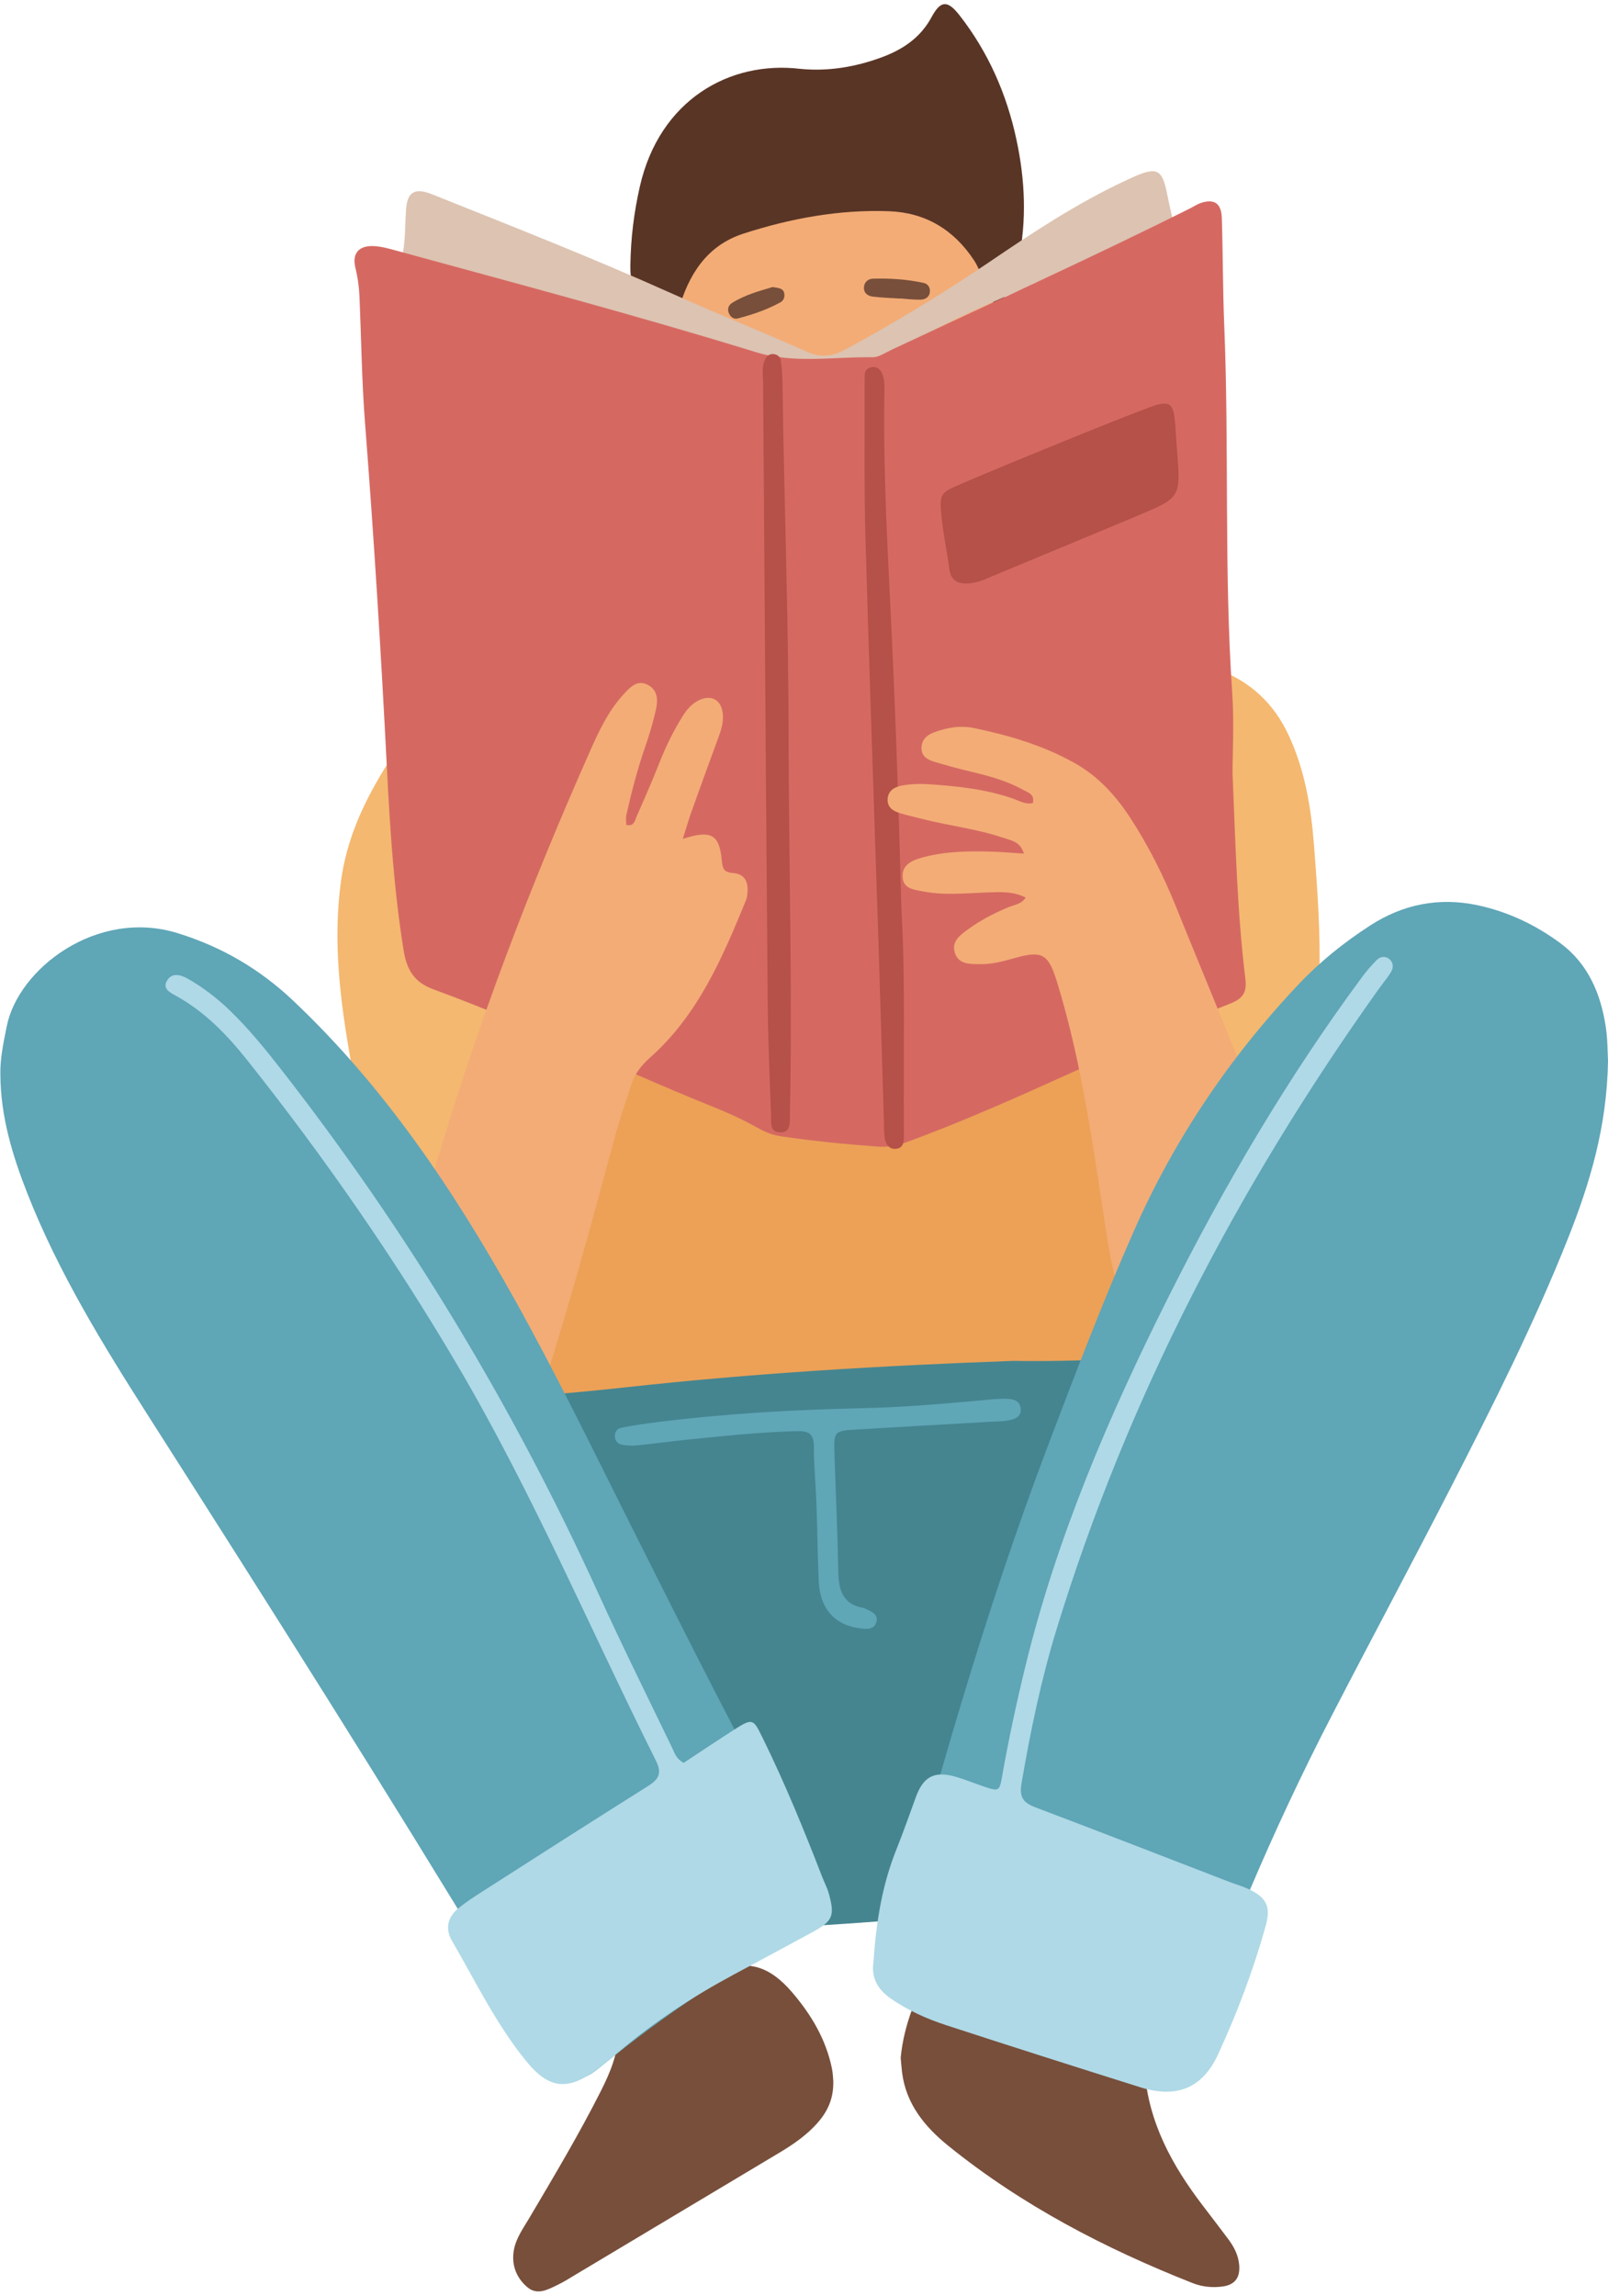
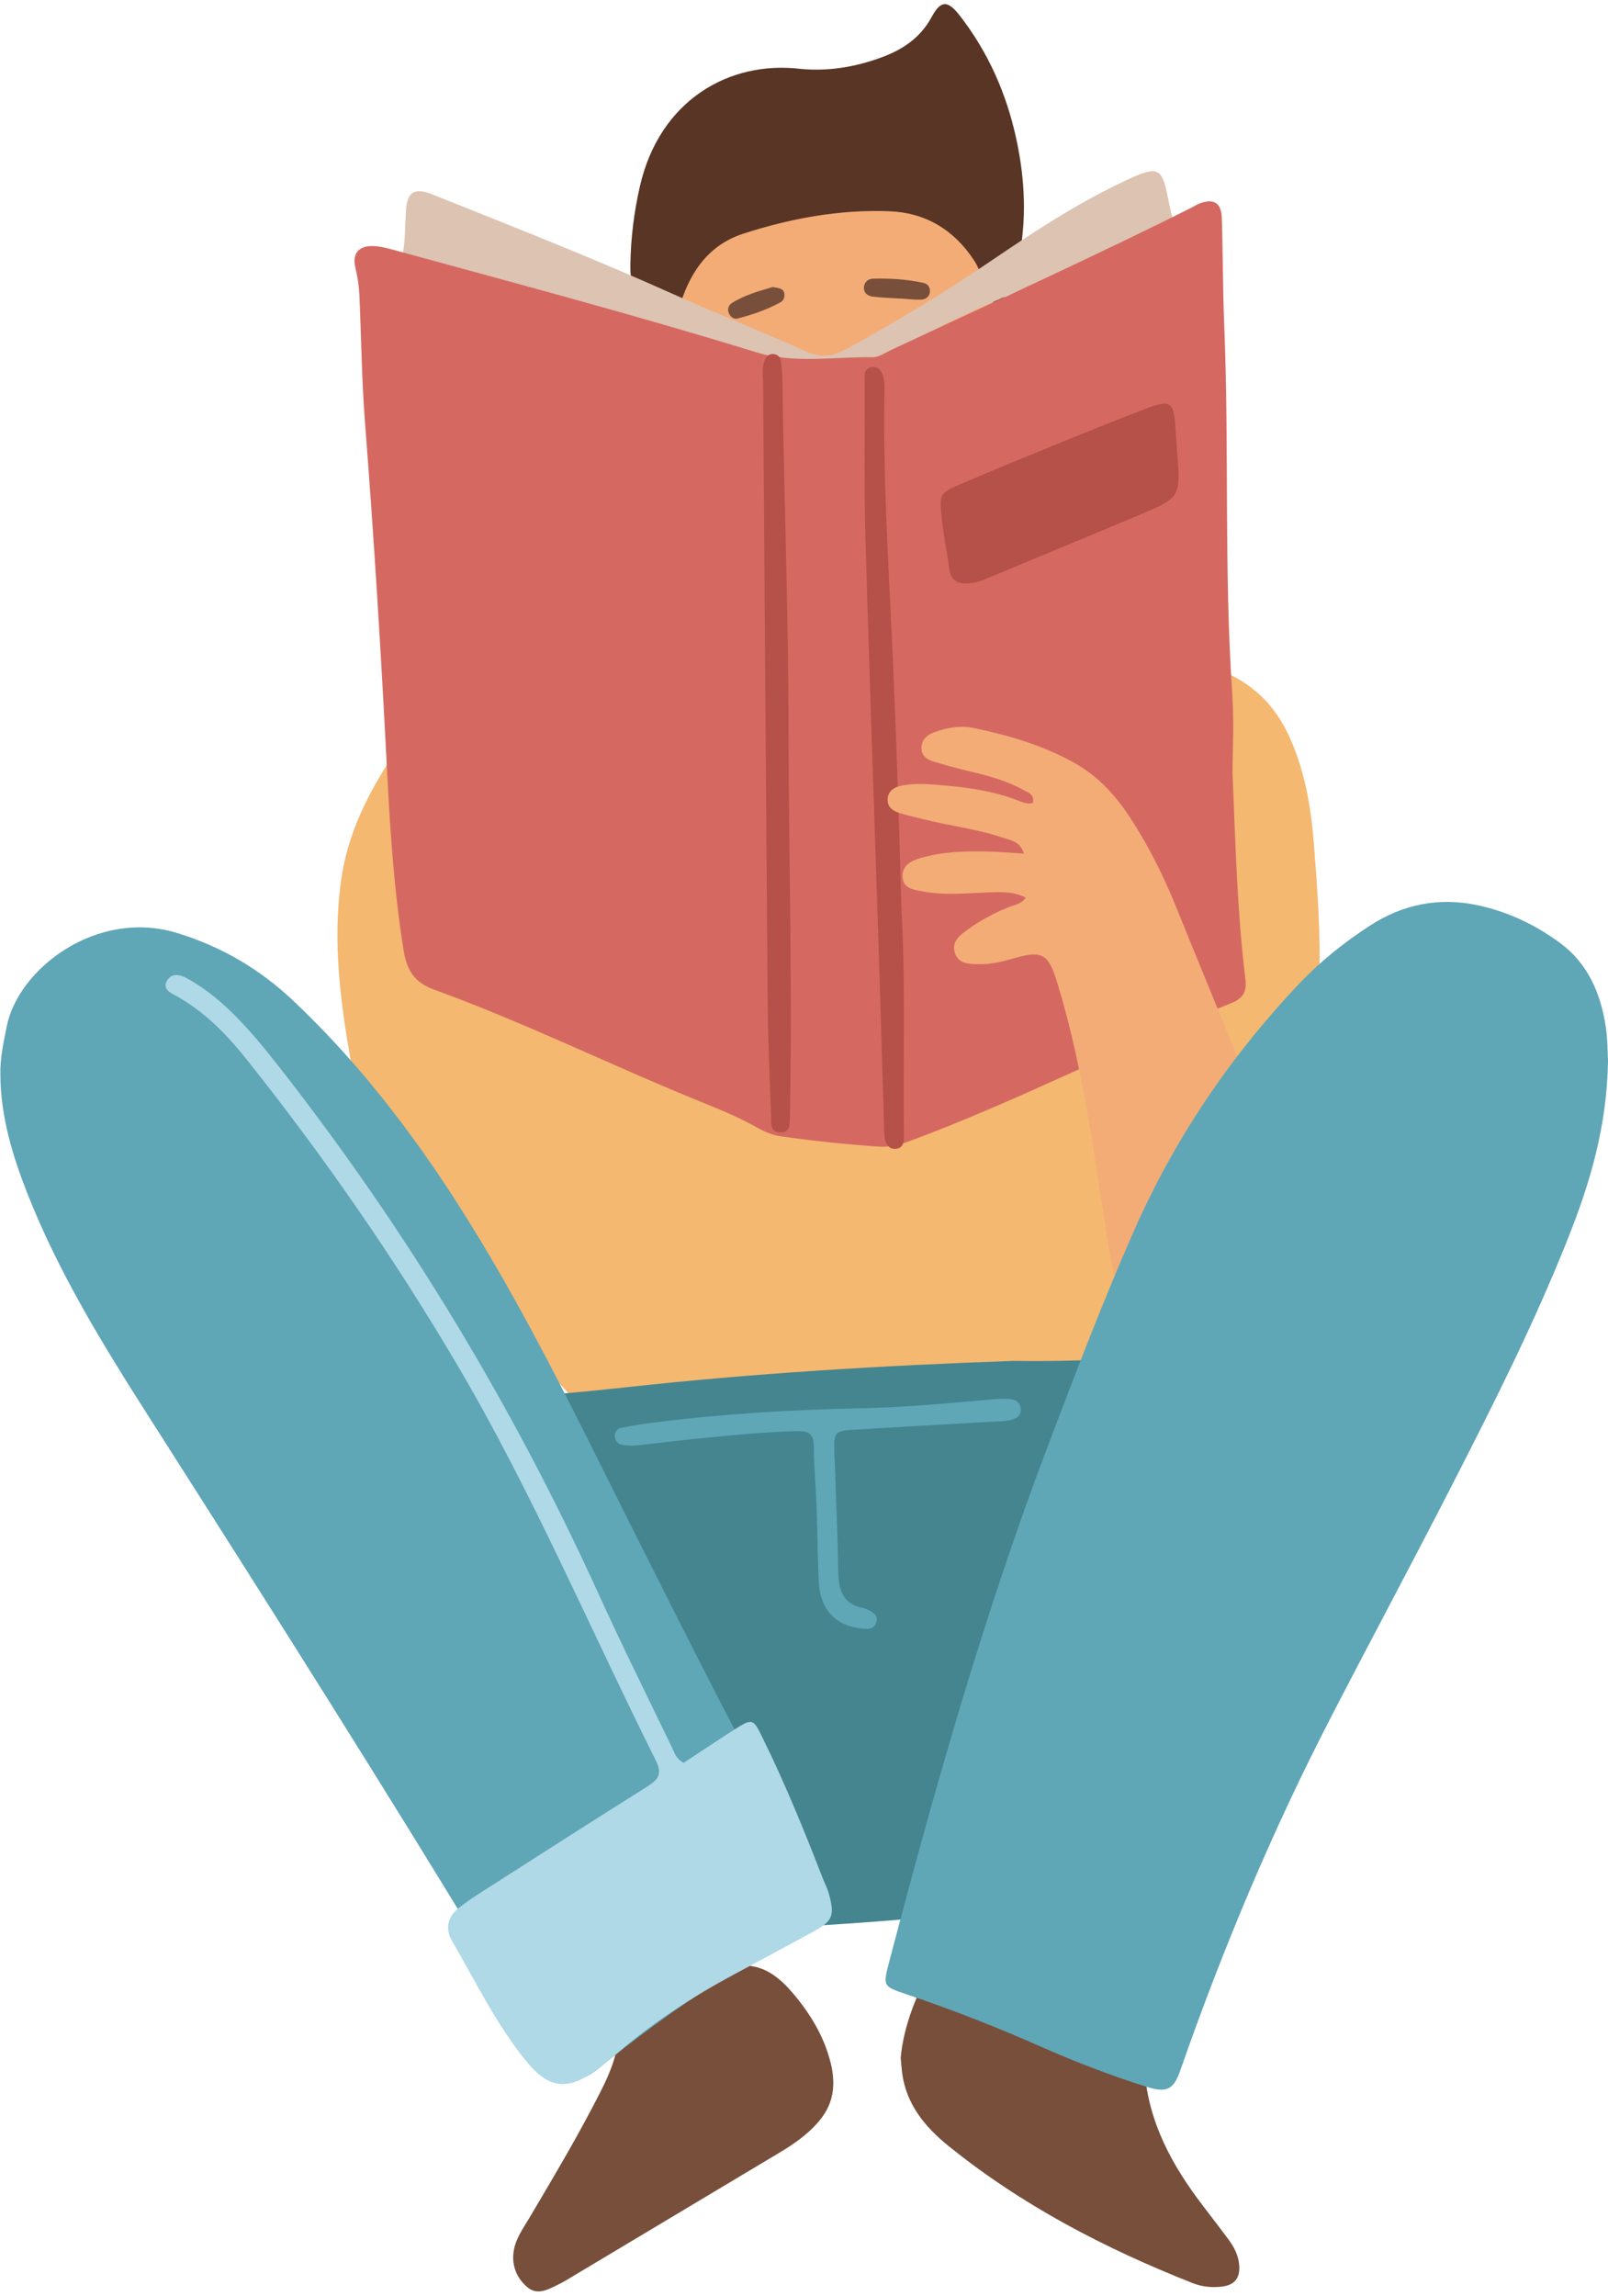
<svg xmlns="http://www.w3.org/2000/svg" height="1343.6" preserveAspectRatio="xMidYMid meet" version="1.0" viewBox="531.8 332.8 941.2 1343.6" width="941.2" zoomAndPan="magnify">
  <g>
    <g>
      <path d="M 1250.051 745.621 C 1246.988 740.551 1244.379 738.051 1239.031 738.078 C 1242.148 741.891 1244.93 744.09 1250.051 745.621 Z M 840.465 805.352 C 851.457 805.02 858.586 801.828 867.32 793.762 C 856.77 797.422 849.336 799.871 840.465 805.352 Z M 802.762 796.5 C 793.023 799.852 793.023 799.852 787.699 807.969 C 793.379 805.309 802.184 807.09 802.762 796.5 Z M 825.023 741.84 C 813.168 742.449 806.148 747.039 800.406 754.352 C 808.516 752.059 817.535 751.711 825.023 741.84 Z M 785.914 1025.941 C 781.918 1028.469 783.648 1031.891 784.812 1035 C 788.652 1045.238 790.453 1056.219 795.98 1065.859 C 797.84 1069.102 799.066 1072.551 794.906 1074.828 C 791.133 1076.91 788.004 1074.898 786.031 1071.75 C 783.938 1068.398 782.184 1064.77 780.801 1061.059 C 778.715 1055.469 777.211 1049.66 775.23 1044.02 C 769.105 1026.551 766.059 1007.75 752.633 993.461 C 742.215 982.371 739.621 967.871 737.121 953.711 C 730.969 918.801 726.477 883.891 731.418 848.172 C 734.727 824.262 744.07 803.609 756.438 783.309 C 767.082 765.84 780.109 751.238 796.812 739.891 C 814.531 727.859 833.18 723.762 852.484 736.469 C 856.367 739.031 860.074 738.289 863.945 737.719 C 906.371 731.52 949.039 727.52 991.754 724.039 C 1027.531 721.121 1063.352 718.699 1099.121 715.711 C 1130.48 713.102 1161.84 712.578 1193.289 713.73 C 1211.461 714.398 1228.691 718.16 1245.602 724.84 C 1264.262 732.211 1277.5 744.781 1285.922 762.738 C 1295.621 783.379 1299.219 805.449 1300.961 827.93 C 1302.922 853.289 1304.75 878.66 1304.07 904.141 C 1303.961 908.109 1303.602 912.469 1304.98 916.012 C 1309.922 928.602 1304.852 940.141 1299.66 950.289 C 1296.141 957.148 1295.488 963.09 1295.852 969.93 C 1296.969 991.48 1295.039 1012.691 1290.34 1033.789 C 1284.422 1060.352 1270.48 1081.289 1248.699 1097.359 C 1220.078 1118.488 1188.961 1135.289 1156.949 1150.488 C 1115.031 1170.379 1072.41 1188.559 1026.852 1198.629 C 965.641 1212.172 912.41 1198.539 868.453 1152.32 C 837.215 1119.48 810.789 1083.621 794.562 1040.891 C 792.797 1036.238 790.668 1031.719 788.535 1027.219 C 788.238 1026.59 786.953 1026.422 785.914 1025.941" fill="#f4b870" />
    </g>
    <g>
-       <path d="M 793.117 1171.121 C 784.219 1182.512 777.27 1194.961 771.965 1208.371 C 770.316 1212.531 768.355 1216.57 766.422 1220.609 C 764.77 1224.051 762.148 1226.461 758.145 1225.07 C 754.059 1223.648 753.59 1220.301 754.871 1216.5 C 756.941 1210.359 758.895 1204.191 760.992 1198.059 C 782.672 1134.801 810.949 1074.34 838.824 1013.691 C 850.242 988.852 862.758 964.5 870.254 937.941 C 874.875 921.559 883.773 906.941 893.113 892.75 C 897.223 886.5 901.301 880.301 904.191 873.32 C 906.473 867.809 909.254 862.672 915.73 860.422 C 922.152 858.199 925.656 852.141 929.551 847.141 C 956.352 812.789 993.301 797.52 1034.941 795.57 C 1082.891 793.32 1123.57 811.289 1153.969 849.66 C 1169.238 868.93 1180.449 890.609 1190.512 912.922 C 1218.691 975.379 1240.102 1040.012 1251.73 1107.648 C 1254.941 1126.301 1256.41 1145.262 1255.961 1164.23 C 1255.449 1185.301 1251.02 1190.949 1231.379 1198.441 C 1212.148 1205.781 1192.129 1209.941 1171.82 1212.02 C 1135.641 1215.738 1099.398 1218.969 1063.129 1221.648 C 1005.859 1225.879 948.543 1221.109 891.246 1221.512 C 878.246 1221.602 865.527 1218.629 853.23 1214.359 C 835.359 1208.148 828.516 1198.98 827.531 1180.109 C 827.348 1176.648 828.004 1173.16 827.98 1169.68 C 827.961 1167.02 829.699 1163.23 825.281 1162.531 C 822.039 1162.02 818.262 1160.648 815.617 1164.172 C 814.438 1165.738 813.539 1167.52 812.516 1169.211 C 805.363 1181 803.777 1181.172 793.117 1171.121" fill="#eca157" />
-     </g>
+       </g>
    <g>
      <path d="M 1125.012 1129.211 C 1160.98 1129.852 1200.809 1127.469 1240.66 1125.578 C 1248.141 1125.23 1256.172 1123.738 1258.578 1134.07 C 1259.27 1137.051 1261.648 1137.488 1264.102 1138.172 C 1273.91 1140.891 1276.719 1148.609 1277.531 1157.559 C 1278.25 1165.59 1277.141 1173.422 1275.23 1181.262 C 1267.301 1213.801 1255.871 1245.148 1242.828 1275.922 C 1225.91 1315.859 1207.25 1355 1187.672 1393.711 C 1184.078 1400.82 1179.852 1407.609 1176.262 1414.73 C 1166.98 1433.078 1151.871 1442.699 1131.898 1446.469 C 1102.941 1451.941 1073.738 1455.129 1044.41 1457.34 C 1021.539 1459.07 998.645 1460.422 975.754 1461.828 C 962.605 1462.641 962.797 1462.441 956.699 1450.27 C 949.758 1436.41 940.609 1423.93 931.574 1411.379 C 898.086 1364.859 861.781 1320.379 831.645 1271.43 C 815.051 1244.48 801.258 1216.512 793.844 1185.641 C 792.566 1180.309 791.363 1174.922 790.809 1169.488 C 789.48 1156.57 793.352 1152.07 806.34 1151.648 C 837.254 1150.66 868.023 1147.969 898.758 1144.602 C 972.648 1136.512 1046.789 1132 1125.012 1129.211" fill="#458590" />
    </g>
    <g>
      <path d="M 913.828 531.922 C 914.582 513.422 916.938 495.18 920.746 477.121 C 921.156 475.172 921.59 473.23 921.977 471.27 C 932.906 416.43 989.594 394.961 1035.07 409.199 C 1124.73 437.27 1141.629 542.32 1100.23 597.34 C 1082.648 620.699 1064.238 642.191 1036.602 654.34 C 1010.531 665.809 987.652 662.949 966.156 643.98 C 932.316 614.102 911.938 578.281 913.828 531.922" fill="#f3ac76" />
    </g>
    <g>
      <path d="M 1000.473 373.125 C 1016.652 374.656 1032.32 372.008 1047.453 366.5 C 1059.855 361.973 1070.453 355.102 1077.07 342.82 C 1082.375 332.98 1086.418 332.766 1093.445 341.766 C 1110.27 363.328 1121.012 387.777 1126.746 414.5 C 1131.836 438.188 1132.852 461.855 1127.887 485.711 C 1126.336 493.117 1124.5 500.371 1119.844 506.391 C 1115.699 511.746 1111.688 510.914 1109.469 504.422 C 1107.234 497.848 1105.816 491.035 1101.867 485.055 C 1090.02 467.129 1073.379 457.168 1052.082 456.41 C 1022.934 455.352 994.43 460.625 966.859 469.551 C 945.562 476.457 934.691 493.59 928.961 514.395 C 927.848 518.445 927.473 522.324 930.805 525.516 C 933.688 528.285 935.281 531.066 931.418 534.141 C 928.449 536.492 925.699 535.434 923.758 532.695 C 919.441 526.621 909.723 528.418 906.684 519.84 C 902.965 509.348 900.617 498.832 900.777 487.73 C 901.004 472.238 902.887 456.973 906.344 441.84 C 917.863 391.348 958.824 368.047 1000.473 373.125" fill="#593526" />
    </g>
    <g>
      <path d="M 1042.941 545.879 C 1047.422 554.512 1051.621 562.41 1061.73 564.988 C 1064.852 565.789 1067.922 568.988 1065.629 573.211 C 1063.629 576.922 1060.109 577.102 1056.512 575.91 C 1053.211 574.809 1049.66 573.988 1046.789 572.148 C 1033.621 563.738 1018.25 565.199 1003.898 562.109 C 998.82 561.02 995.504 564.531 991.59 566.41 C 987.555 568.359 983.707 570.68 979.777 572.84 C 976.344 574.719 972.789 574.961 970.398 571.602 C 967.426 567.422 969.785 563.961 973.262 561.422 C 977.566 558.27 982.133 555.48 986.301 552.719 C 985.555 548.852 982.832 548.461 980.609 547.609 C 960.145 539.77 939.668 531.949 919.16 524.219 C 915.141 522.711 911.363 520.34 908.043 526.469 C 904.969 532.141 899.375 529.23 894.594 527.941 C 869.062 521.059 843.797 513.43 820.141 501.34 C 809.812 496.059 798.852 493.141 787.461 491.211 C 782.941 490.449 779.754 490.27 777.996 495.172 C 776.941 498.109 774.816 500.141 771.926 501.422 C 769.527 502.469 767.207 502.98 764.941 501.199 C 762.746 499.48 761.574 496.801 762.812 494.609 C 769.797 482.238 768.477 468.648 769.477 455.301 C 770.25 444.949 774.754 442.531 784.676 446.5 C 831.848 465.359 879.133 483.922 925.5 504.75 C 951.398 516.391 977.809 526.891 1003.719 538.5 C 1012.371 542.371 1019.141 541.461 1027.391 536.949 C 1055.859 521.391 1083.559 504.691 1110.398 486.469 C 1135.961 469.109 1161.75 452.031 1189.84 438.852 C 1192.102 437.789 1194.352 436.719 1196.641 435.75 C 1208.91 430.551 1212.109 432.121 1214.828 445.75 C 1217.852 460.93 1221.66 475.871 1226.941 490.43 C 1227.449 491.84 1228.109 493.191 1228.531 494.621 C 1229.41 497.648 1229.59 500.84 1226.41 502.488 C 1222.371 504.602 1219.75 501.91 1217.98 498.711 C 1216.539 496.109 1215.641 493.219 1214.602 490.422 C 1209.84 477.641 1200.27 473.949 1188.051 480.309 C 1175.602 486.789 1164.711 495.539 1153.578 503.961 C 1148.762 507.609 1143.719 510.012 1141.672 501.102 C 1140.449 495.781 1137.219 498.781 1135 499.781 C 1117.719 507.512 1100.301 514.98 1083.371 523.41 C 1069.57 530.27 1056.379 538.352 1042.941 545.879" fill="#ddc3b1" />
    </g>
    <g>
      <path d="M 1253.23 785.129 C 1255.039 829.148 1256.059 867.531 1260.75 905.648 C 1261.73 913.59 1259.25 917.191 1251.949 920.078 C 1188.031 945.352 1127.059 977.512 1062.461 1001.23 C 1056.77 1003.32 1051.621 1004.238 1045.328 1003.789 C 1026.422 1002.422 1007.609 1000.539 988.859 997.77 C 983.801 997.031 979.617 995.289 975.145 992.77 C 966.086 987.66 956.465 983.441 946.793 979.551 C 892.727 957.809 840.449 931.809 785.656 911.852 C 774.207 907.68 769.867 900.398 768.012 888.789 C 762.402 853.762 760.109 818.488 758.312 783.148 C 754.875 715.469 750.711 647.852 745.453 580.281 C 743.523 555.461 743.266 530.5 742.168 505.609 C 741.93 500.148 741.102 494.809 739.805 489.422 C 737.73 480.809 742.07 476.23 751.16 476.852 C 755.578 477.141 759.973 478.43 764.281 479.609 C 834.406 498.801 904.68 517.449 974.176 538.871 C 996.625 545.789 1019.699 541.531 1042.5 541.871 C 1046.16 541.922 1049.93 539.238 1053.52 537.559 C 1112.148 510.09 1171.16 483.43 1229.051 454.398 C 1230.828 453.5 1232.512 452.328 1234.371 451.691 C 1242.441 448.922 1246.68 451.629 1246.961 460.441 C 1247.621 481.371 1247.52 502.32 1248.379 523.238 C 1251.32 594.949 1248.18 666.789 1253.059 738.48 C 1254.238 755.84 1253.23 773.359 1253.23 785.129" fill="#d56962" />
    </g>
    <g>
-       <path d="M 931.473 823.691 C 948.062 818.422 952.832 821.02 954.277 836.289 C 954.738 841.16 955.465 843.309 960.742 843.699 C 968.645 844.281 970.004 849.988 969.195 856.68 C 969.078 857.66 968.836 858.66 968.461 859.57 C 954.652 893.328 940.348 926.852 912.219 951.789 C 907.148 956.281 903.402 961.191 901.355 967.449 C 897.957 977.859 894.359 988.219 891.523 998.789 C 878.355 1047.852 864.934 1096.84 849.527 1145.25 C 846.363 1155.191 842.047 1164.77 838.023 1174.41 C 836.414 1178.27 833.504 1181.199 828.906 1180.852 C 824.25 1180.5 821.812 1176.891 820.887 1173 C 810.766 1130.379 790.547 1090.648 785.031 1046.699 C 783.586 1035.148 784.062 1024.148 787.414 1012.852 C 811.832 930.578 842.418 850.621 877.219 772.238 C 882.473 760.398 887.973 748.66 896.961 738.961 C 900.855 734.762 904.797 730.449 910.938 733.57 C 916.797 736.539 916.996 742.488 915.75 748.012 C 914.109 755.27 912.012 762.469 909.562 769.5 C 904.973 782.699 901.465 796.18 898.406 809.781 C 897.992 811.621 898.348 813.641 898.348 815.52 C 903.004 816.672 903.402 812.949 904.453 810.559 C 909.07 800.078 913.676 789.59 917.871 778.941 C 921.535 769.621 925.91 760.719 931.18 752.23 C 933.578 748.371 936.438 744.852 940.539 742.77 C 948.254 738.859 954.414 742.539 954.93 751.211 C 955.203 755.789 953.906 760.039 952.332 764.301 C 946.98 778.77 941.723 793.281 936.539 807.82 C 934.758 812.82 933.297 817.941 931.473 823.691" fill="#f3ac76" />
-     </g>
+       </g>
    <g>
      <path d="M 1220.719 596.172 C 1222.988 623.852 1223.031 623.949 1197.949 634.48 C 1168.18 646.98 1138.301 659.25 1108.52 671.738 C 1105.738 672.898 1103.051 673.75 1100.02 674.09 C 1093.09 674.871 1088.398 673.289 1087.379 665.371 C 1086.059 655.031 1083.77 644.789 1082.82 634.43 C 1081.68 621.988 1082.211 621.211 1093.539 616.34 C 1113.16 607.898 1132.941 599.809 1152.73 591.75 C 1169.75 584.82 1186.801 577.922 1203.988 571.41 C 1216.48 566.672 1218.801 568.359 1219.691 581.281 C 1220.031 586.238 1220.379 591.211 1220.719 596.172" fill="#b55148" />
    </g>
    <g>
      <path d="M 1059.41 864.852 C 1061.82 904.57 1060.48 950.922 1060.91 997.25 C 1060.941 1001.109 1060.559 1004.66 1056.238 1005.102 C 1052.102 1005.512 1050.129 1002.262 1049.609 998.512 C 1049.211 995.57 1049.281 992.559 1049.191 989.578 C 1048.078 953.219 1047.039 916.871 1045.871 880.52 C 1043.359 802.84 1040.559 725.172 1038.359 647.48 C 1037.52 617.602 1037.98 587.68 1037.852 557.781 C 1037.852 555.801 1037.828 553.801 1037.961 551.82 C 1038.102 549.52 1039.711 548.18 1041.68 547.711 C 1044.379 547.078 1046.641 548.391 1047.828 550.781 C 1049.898 554.941 1049.512 559.559 1049.441 564 C 1048.699 610.871 1051.559 657.641 1053.762 704.422 C 1056.172 755.68 1057.871 806.961 1059.41 864.852" fill="#b55148" />
    </g>
    <g>
      <path d="M 993.359 768.762 C 993.617 840.469 995.625 912.18 994.188 983.91 C 994.176 984.41 994.219 984.91 994.191 985.398 C 993.957 989.73 994.918 995.551 988.574 995.5 C 982.02 995.449 983.289 989.219 983.129 985.129 C 982.281 963.238 981.344 941.34 981.156 919.441 C 980.137 798.91 979.312 678.379 978.48 557.84 C 978.445 552.922 977.449 547.828 979.641 543.129 C 980.457 541.379 981.953 539.898 984.297 539.988 C 986.586 540.07 988.418 541.559 988.719 543.309 C 989.469 547.691 989.738 552.18 989.801 556.629 C 990.762 627.352 993.504 698.031 993.359 768.762" fill="#b55148" />
    </g>
    <g>
      <path d="M 1132.172 858.102 C 1124.77 854.262 1116.988 854.82 1109.211 855.09 C 1096.77 855.531 1084.328 856.898 1071.922 854.449 C 1066.469 853.371 1060.289 852.941 1060.102 845.66 C 1059.922 838.93 1065.512 836.41 1070.82 834.879 C 1083.859 831.102 1097.34 830.82 1110.801 831.141 C 1117.25 831.289 1123.691 831.891 1131.109 832.352 C 1129.012 825.141 1123.359 824.578 1118.539 822.949 C 1103.391 817.84 1087.449 816.09 1072.02 812.16 C 1067.672 811.051 1063.289 810.078 1059 808.801 C 1055.039 807.629 1051.309 805.711 1051.34 800.879 C 1051.371 795.27 1055.762 793.18 1060.25 792.422 C 1065.109 791.59 1070.18 791.398 1075.102 791.73 C 1092.02 792.859 1108.852 794.57 1125.02 800.262 C 1128.609 801.531 1132.172 803.781 1136.359 802.738 C 1137.551 797.449 1133.371 796.551 1130.75 795.078 C 1121.102 789.699 1110.52 786.859 1099.84 784.328 C 1092.578 782.609 1085.371 780.621 1078.23 778.469 C 1074.23 777.262 1070.891 774.961 1071.172 770.078 C 1071.43 765.539 1074.43 762.91 1078.371 761.441 C 1085.961 758.602 1093.84 757.211 1101.859 758.871 C 1122.422 763.129 1142.422 769.031 1160.879 779.391 C 1174.711 787.172 1185 798.539 1193.52 811.641 C 1204.148 827.988 1212.859 845.398 1220.141 863.422 C 1245.68 926.672 1272.77 989.32 1294.461 1054.09 C 1297.922 1064.43 1298.859 1074.461 1295.391 1084.77 C 1290.449 1099.41 1279.379 1108.309 1265.059 1110.75 C 1248.059 1113.648 1237.859 1123.961 1228.828 1136.859 C 1228.25 1137.68 1227.66 1138.48 1227.078 1139.289 C 1223.59 1144.102 1220.289 1150.809 1213.57 1149.25 C 1206.84 1147.691 1201.52 1142.391 1199.551 1135.148 C 1192.609 1109.711 1184.129 1084.699 1180.031 1058.488 C 1172.102 1007.828 1165.719 956.859 1150.531 907.59 C 1145.512 891.301 1142.172 888.859 1126.031 893.391 C 1119.27 895.289 1112.512 897.16 1105.52 897.039 C 1099.699 896.949 1092.711 897.441 1090.602 890.039 C 1088.77 883.621 1093.828 880.051 1098.262 876.781 C 1105.512 871.441 1113.461 867.309 1121.762 863.82 C 1125.32 862.32 1129.57 862.09 1132.172 858.102" fill="#f3ac76" />
    </g>
    <g>
-       <path d="M 1058.988 1537.059 C 1060.859 1517.172 1068.859 1498.5 1078.941 1480.59 C 1082.691 1473.941 1089.16 1472.648 1095.852 1473.871 C 1127.07 1479.57 1156.391 1490.211 1182.27 1509.02 C 1194.289 1517.762 1200.672 1530.379 1201.781 1544.73 C 1204.102 1574.922 1217.781 1599.852 1235.551 1623.199 C 1240.68 1629.941 1245.879 1636.641 1250.93 1643.449 C 1254.238 1647.898 1256.699 1652.809 1257.141 1658.449 C 1257.711 1665.738 1254.629 1669.91 1247.43 1670.898 C 1241.449 1671.719 1235.5 1671.129 1229.781 1668.871 C 1178.531 1648.641 1130.031 1623.41 1087 1588.68 C 1073.23 1577.57 1062.051 1564.129 1059.781 1545.449 C 1059.48 1542.98 1059.309 1540.488 1058.988 1537.059" fill="#784f3b" />
+       <path d="M 1058.988 1537.059 C 1060.859 1517.172 1068.859 1498.5 1078.941 1480.59 C 1082.691 1473.941 1089.16 1472.648 1095.852 1473.871 C 1194.289 1517.762 1200.672 1530.379 1201.781 1544.73 C 1204.102 1574.922 1217.781 1599.852 1235.551 1623.199 C 1240.68 1629.941 1245.879 1636.641 1250.93 1643.449 C 1254.238 1647.898 1256.699 1652.809 1257.141 1658.449 C 1257.711 1665.738 1254.629 1669.91 1247.43 1670.898 C 1241.449 1671.719 1235.5 1671.129 1229.781 1668.871 C 1178.531 1648.641 1130.031 1623.41 1087 1588.68 C 1073.23 1577.57 1062.051 1564.129 1059.781 1545.449 C 1059.48 1542.98 1059.309 1540.488 1058.988 1537.059" fill="#784f3b" />
    </g>
    <g>
      <path d="M 1019.551 1550.75 C 1019.762 1561.219 1016.039 1568.66 1010.262 1575.211 C 1003.922 1582.391 996.109 1587.738 987.953 1592.621 C 948.195 1616.41 908.434 1640.191 868.668 1663.969 C 865.246 1666.012 861.867 1668.172 858.285 1669.898 C 852.461 1672.699 846.199 1676.379 840.199 1671.09 C 833.883 1665.539 831.066 1658.051 832.582 1649.578 C 833.832 1642.578 838.055 1636.852 841.605 1630.84 C 856.047 1606.391 870.609 1582.012 883.43 1556.641 C 888.863 1545.891 893.504 1534.859 893.816 1522.621 C 894.004 1515.219 897.418 1510.531 903.988 1507.609 C 919.91 1500.52 935.52 1492.648 951.738 1486.352 C 969.859 1479.32 982.527 1483.648 995.48 1498.781 C 1006.691 1511.871 1015.25 1526.262 1018.75 1543.309 C 1019.352 1546.219 1019.398 1549.238 1019.551 1550.75" fill="#784f3b" />
    </g>
    <g>
      <path d="M 1473 953.738 C 1472.371 992.359 1462.398 1025.199 1449.672 1057.309 C 1429.98 1106.949 1405.949 1154.602 1381.629 1202.07 C 1358.441 1247.32 1334.398 1292.141 1311.051 1337.309 C 1276.43 1404.262 1247.352 1473.609 1222.539 1544.762 C 1218.789 1555.5 1214.77 1557.711 1203.238 1554.121 C 1182.301 1547.578 1161.828 1539.73 1141.77 1530.852 C 1115.781 1519.352 1089.359 1508.969 1062.422 1499.898 C 1048.629 1495.262 1048.52 1495.16 1052.219 1481.059 C 1079.02 1378.859 1107.84 1277.25 1145.359 1178.391 C 1161.27 1136.461 1177.289 1094.531 1195.379 1053.461 C 1219.148 999.5 1251.621 951.379 1292.121 908.609 C 1304.531 895.5 1318.578 884.27 1333.66 874.488 C 1352.871 862.039 1373.93 857.738 1396.602 862.539 C 1414.48 866.328 1430.691 874.09 1445.18 884.82 C 1461.262 896.738 1468.699 914.18 1471.66 933.488 C 1472.859 941.34 1472.738 949.391 1473 953.738" fill="#5fa6b7" />
    </g>
    <g>
      <path d="M 532.02 961.781 C 531.785 952.199 533.883 942.941 535.695 933.648 C 542.289 899.801 588.48 864.262 635.762 878.891 C 661.621 886.891 683.832 899.91 703.422 918.43 C 756.969 969.031 797.414 1029.43 832.965 1093.148 C 857.23 1136.641 879.02 1181.52 901.355 1226.07 C 934.418 1292 967.555 1357.879 1003.199 1422.48 C 1006.559 1428.559 1009.871 1434.82 1012.039 1441.379 C 1015.551 1451.949 1011.828 1460.301 1002.078 1464.961 C 959.562 1485.25 921.148 1511.828 884.594 1541.289 C 884.203 1541.602 883.832 1541.941 883.441 1542.25 C 871.867 1551.512 868.746 1551.359 859.07 1539.512 C 846.77 1524.43 835.406 1508.609 825.34 1491.969 C 758.273 1381.078 688.938 1271.629 619.234 1162.391 C 592.438 1120.391 566.199 1077.949 547.844 1031.289 C 539.039 1008.91 532.16 986.109 532.02 961.781" fill="#5fa6b7" />
    </g>
    <g>
      <path d="M 1058.84 507.531 C 1053.41 507.172 1047.949 507.051 1042.551 506.371 C 1039.371 505.961 1036.988 503.879 1037.559 500.281 C 1037.988 497.578 1040.199 495.949 1042.82 495.879 C 1052.75 495.621 1062.641 496.219 1072.371 498.359 C 1075.078 498.961 1076.441 501.18 1076.051 503.961 C 1075.641 506.891 1073.148 508.078 1070.699 508.16 C 1066.762 508.281 1062.801 507.73 1058.852 507.461 C 1058.852 507.48 1058.852 507.512 1058.84 507.531" fill="#784f3b" />
    </g>
    <g>
      <path d="M 984.027 500.781 C 987.66 501.398 990.359 501.441 990.879 504.641 C 991.223 506.762 990.406 508.738 988.582 509.738 C 980.711 514.059 972.254 516.93 963.602 519.172 C 961.578 519.699 959.723 518.578 958.68 516.641 C 957.27 514.031 958.074 511.48 960.254 510.109 C 967.891 505.289 976.535 503.031 984.027 500.781" fill="#784f3b" />
    </g>
    <g>
-       <path d="M 1043.07 1481.078 C 1044.539 1458.371 1048 1436.309 1056.441 1415.23 C 1060.512 1405.07 1064.148 1394.719 1067.898 1384.43 C 1072.219 1372.59 1078.559 1369.102 1090.809 1372.488 C 1096.551 1374.078 1102.078 1376.461 1107.75 1378.34 C 1116.449 1381.23 1116.801 1381.211 1118.371 1372.281 C 1122.172 1350.691 1126.781 1329.289 1131.969 1307.988 C 1150.352 1232.488 1180.738 1161.629 1215.398 1092.469 C 1248.27 1026.891 1285.301 963.762 1328.969 904.691 C 1331.621 901.102 1334.57 897.699 1337.711 894.531 C 1339.539 892.68 1342.391 892.191 1344.578 893.738 C 1347.398 895.73 1347.699 898.93 1345.949 901.719 C 1343.578 905.512 1340.672 908.949 1338.07 912.59 C 1256.309 1027.469 1191.699 1151.031 1150.281 1286.129 C 1141.23 1315.641 1134.93 1345.91 1129.73 1376.398 C 1128.301 1384.75 1130.828 1387.852 1138.078 1390.578 C 1175.809 1404.82 1213.371 1419.48 1251 1433.98 C 1254.711 1435.41 1258.59 1436.488 1262.199 1438.129 C 1272.852 1442.988 1275.84 1448.328 1272.73 1459.531 C 1265.512 1485.48 1256 1510.691 1244.738 1535.109 C 1235.578 1555 1220.32 1560.941 1199.289 1554.32 C 1161.301 1542.379 1123.371 1530.301 1085.52 1517.941 C 1074.172 1514.23 1063.211 1509.34 1053.289 1502.461 C 1045.711 1497.211 1041.578 1490.352 1043.07 1481.078" fill="#afd9e6" />
-     </g>
+       </g>
    <g>
      <path d="M 931.922 1364.488 C 941.828 1357.969 951.75 1351.301 961.809 1344.852 C 972.578 1337.949 972.801 1338.891 978.352 1350.191 C 991.324 1376.629 1002.449 1403.801 1013.059 1431.211 C 1014.32 1434.461 1015.988 1437.578 1016.922 1440.91 C 1020.551 1454.07 1019.309 1457 1007.16 1463.629 C 991.852 1471.988 976.449 1480.18 961.094 1488.449 C 937.32 1501.25 914.809 1515.93 894.188 1533.43 C 889.25 1537.629 884.242 1541.789 878.934 1545.488 C 863.27 1556.398 852.543 1554.48 840.273 1539.578 C 822.379 1517.852 810.301 1492.559 796.281 1468.461 C 792.27 1461.559 793.793 1454.762 799.961 1449.68 C 804.559 1445.891 809.625 1442.641 814.652 1439.422 C 846.57 1419 878.461 1398.539 910.547 1378.391 C 916.949 1374.371 919.695 1371.109 915.691 1363.102 C 877.125 1286.012 843.535 1206.461 799.672 1131.98 C 762.898 1069.531 721.777 1010.191 676.734 953.512 C 664.902 938.629 651.809 924.941 634.852 915.602 C 631.398 913.691 626.75 911.52 629.551 906.699 C 632.395 901.801 637.551 903.23 641.52 905.461 C 650.676 910.609 658.961 917.02 666.523 924.34 C 677.309 934.77 686.762 946.359 695.977 958.16 C 770.281 1053.301 832.254 1155.891 882.238 1265.781 C 896.062 1296.172 910.965 1326.07 925.465 1356.16 C 926.73 1358.781 927.453 1361.891 931.922 1364.488" fill="#afd9e6" />
    </g>
    <g>
      <path d="M 1103.68 1152.539 C 1108.641 1152.129 1113.602 1151.461 1118.578 1151.391 C 1123.031 1151.32 1128.641 1151.371 1129.23 1157.02 C 1129.82 1162.699 1124.539 1163.762 1119.988 1164.352 C 1117.531 1164.66 1115.02 1164.641 1112.531 1164.781 C 1086.172 1166.301 1059.809 1167.77 1033.461 1169.371 C 1019.82 1170.191 1019.789 1170.289 1020.25 1184.309 C 1021.012 1207.199 1022.07 1230.09 1022.488 1252.988 C 1022.691 1263.59 1025.309 1271.672 1037.078 1273.789 C 1038.039 1273.961 1038.93 1274.531 1039.84 1274.93 C 1043.23 1276.461 1046.238 1278.449 1044.5 1282.77 C 1043.191 1286.051 1040.141 1286.23 1036.961 1285.949 C 1021.18 1284.57 1011.879 1275.031 1011.051 1258.441 C 1010.32 1243.52 1010.27 1228.559 1009.719 1213.629 C 1009.309 1202.18 1008.16 1190.75 1008.172 1179.309 C 1008.18 1171.82 1005 1170.148 998.207 1170.32 C 976.762 1170.871 955.477 1173.18 934.168 1175.301 C 924.258 1176.289 914.387 1177.691 904.477 1178.68 C 901.566 1178.969 898.527 1178.762 895.641 1178.238 C 893.691 1177.898 892.137 1176.289 891.762 1174.18 C 891.25 1171.328 892.781 1168.91 895.254 1168.398 C 902.059 1166.98 908.969 1166.02 915.871 1165.141 C 955.945 1160.059 996.219 1157.789 1036.578 1156.91 C 1059.012 1156.422 1081.352 1154.52 1103.68 1152.539" fill="#5fa6b7" />
    </g>
  </g>
</svg>